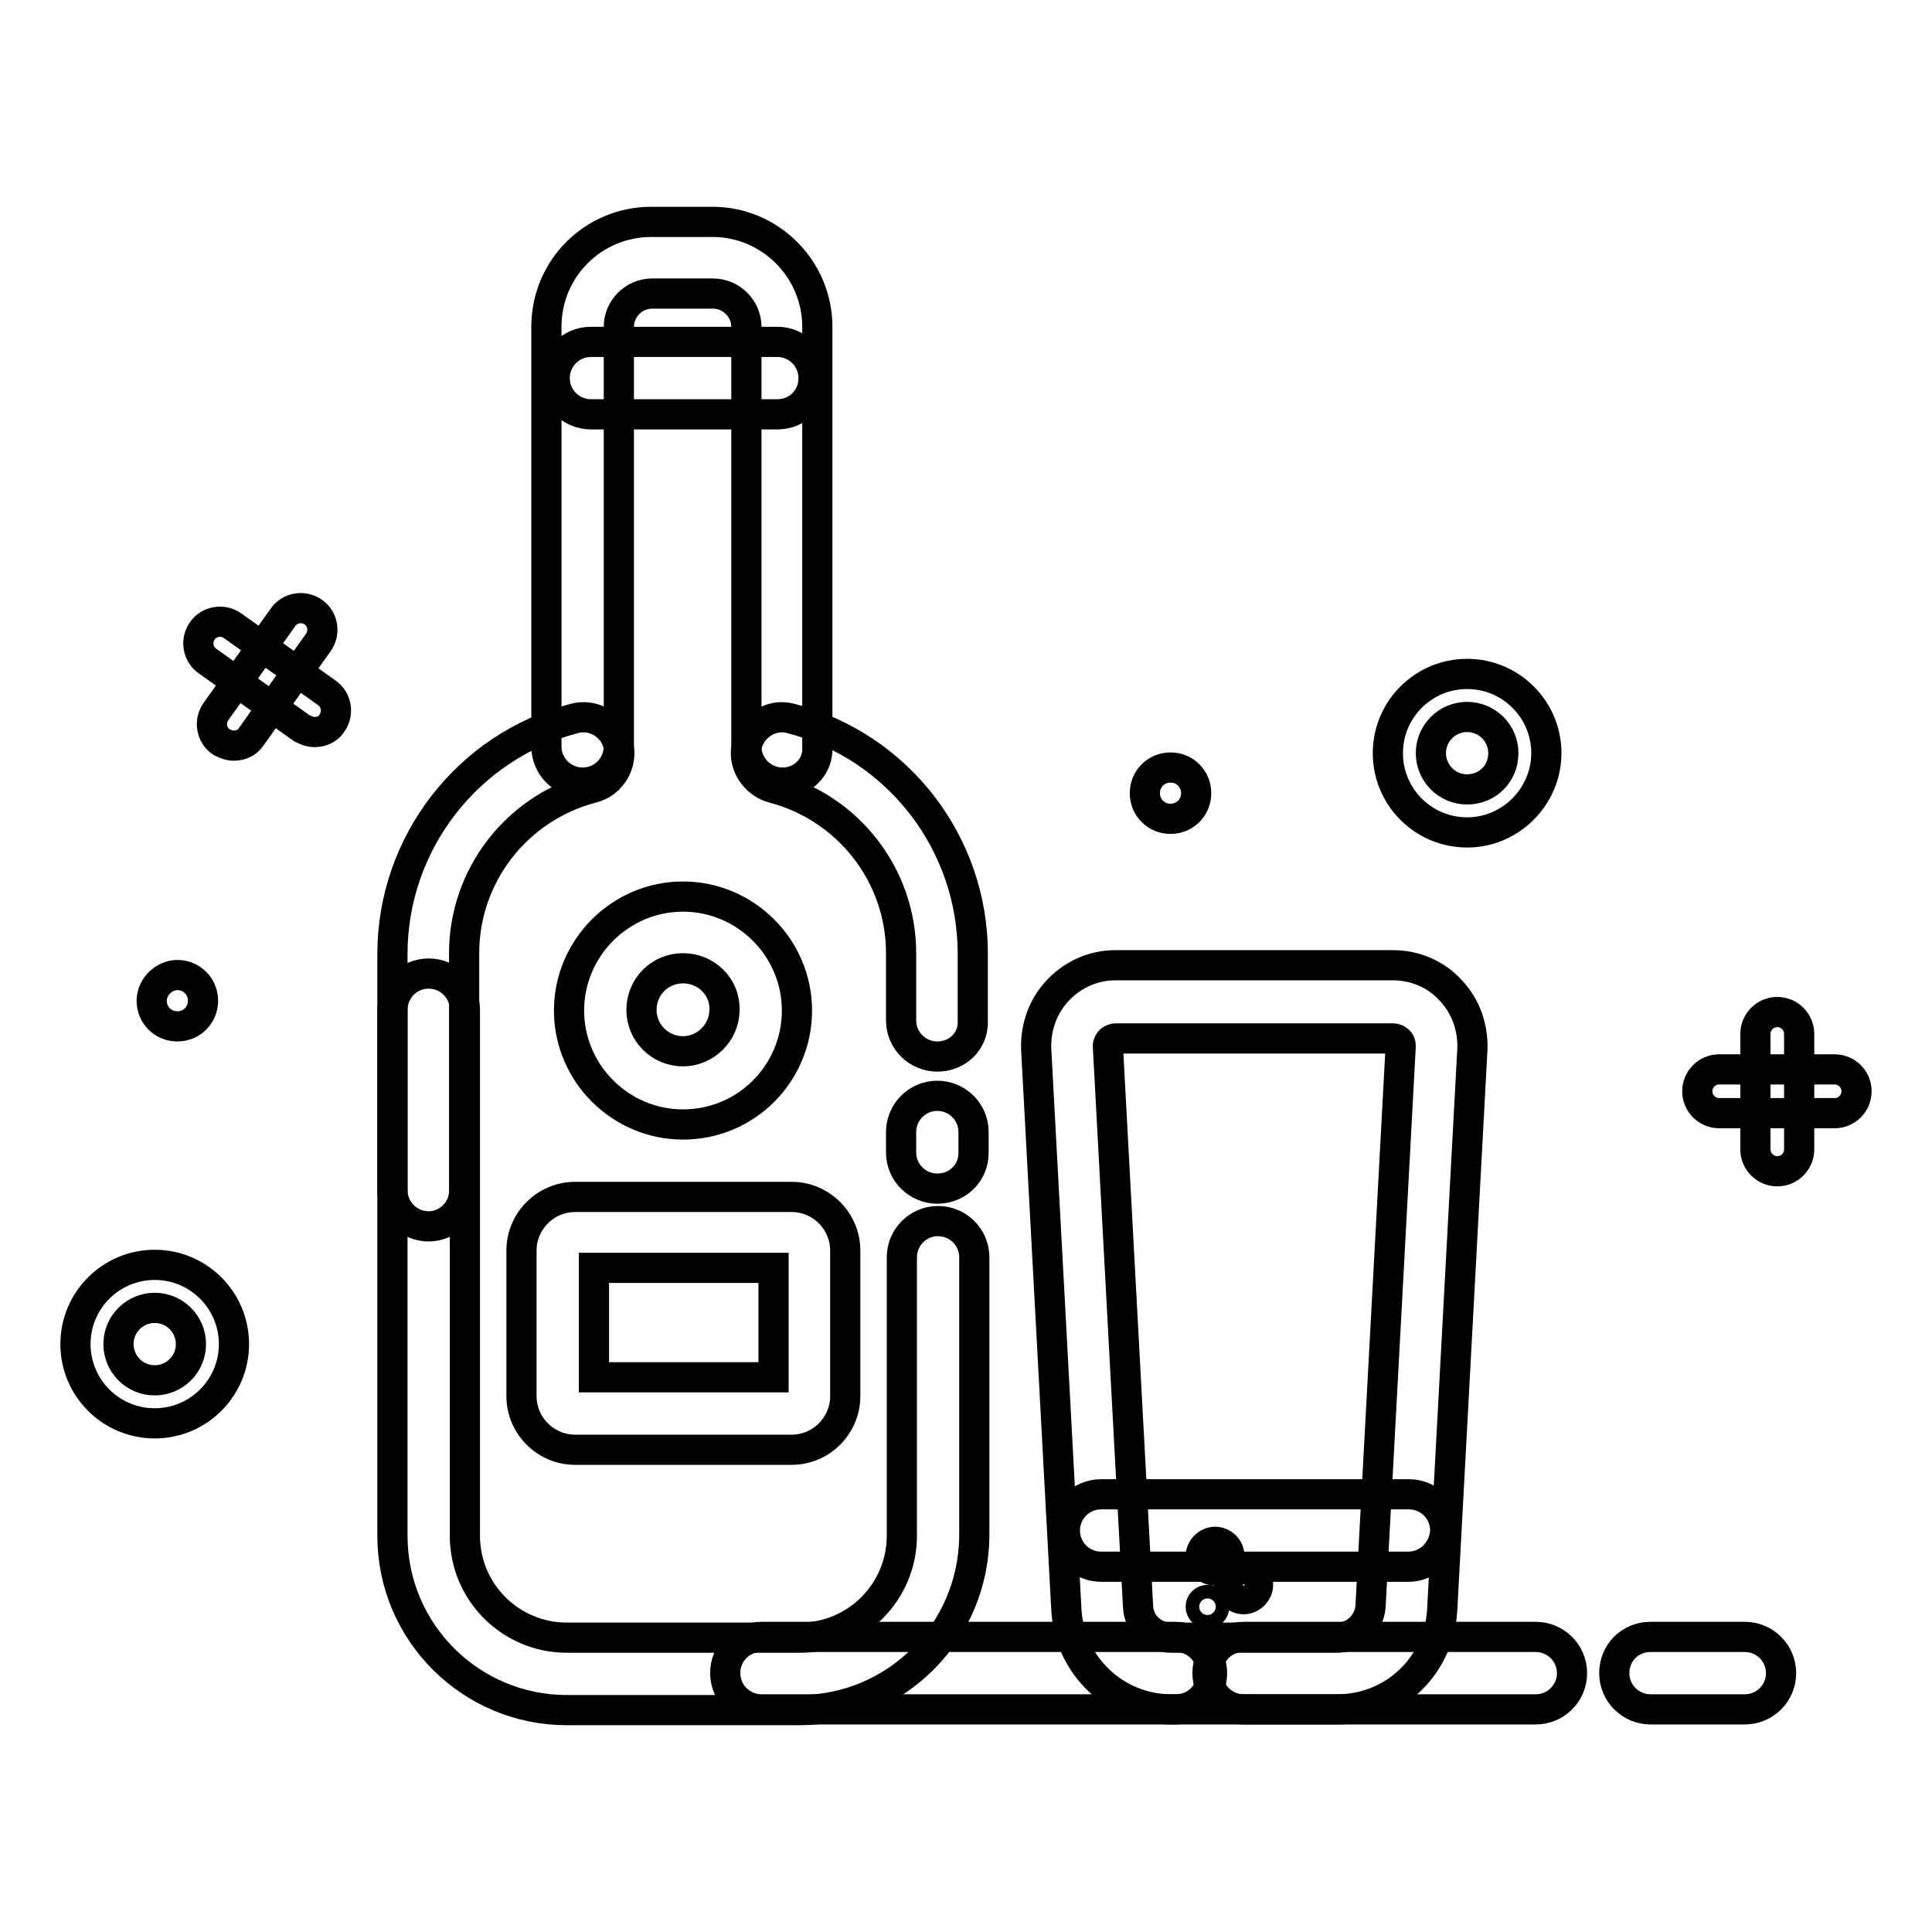
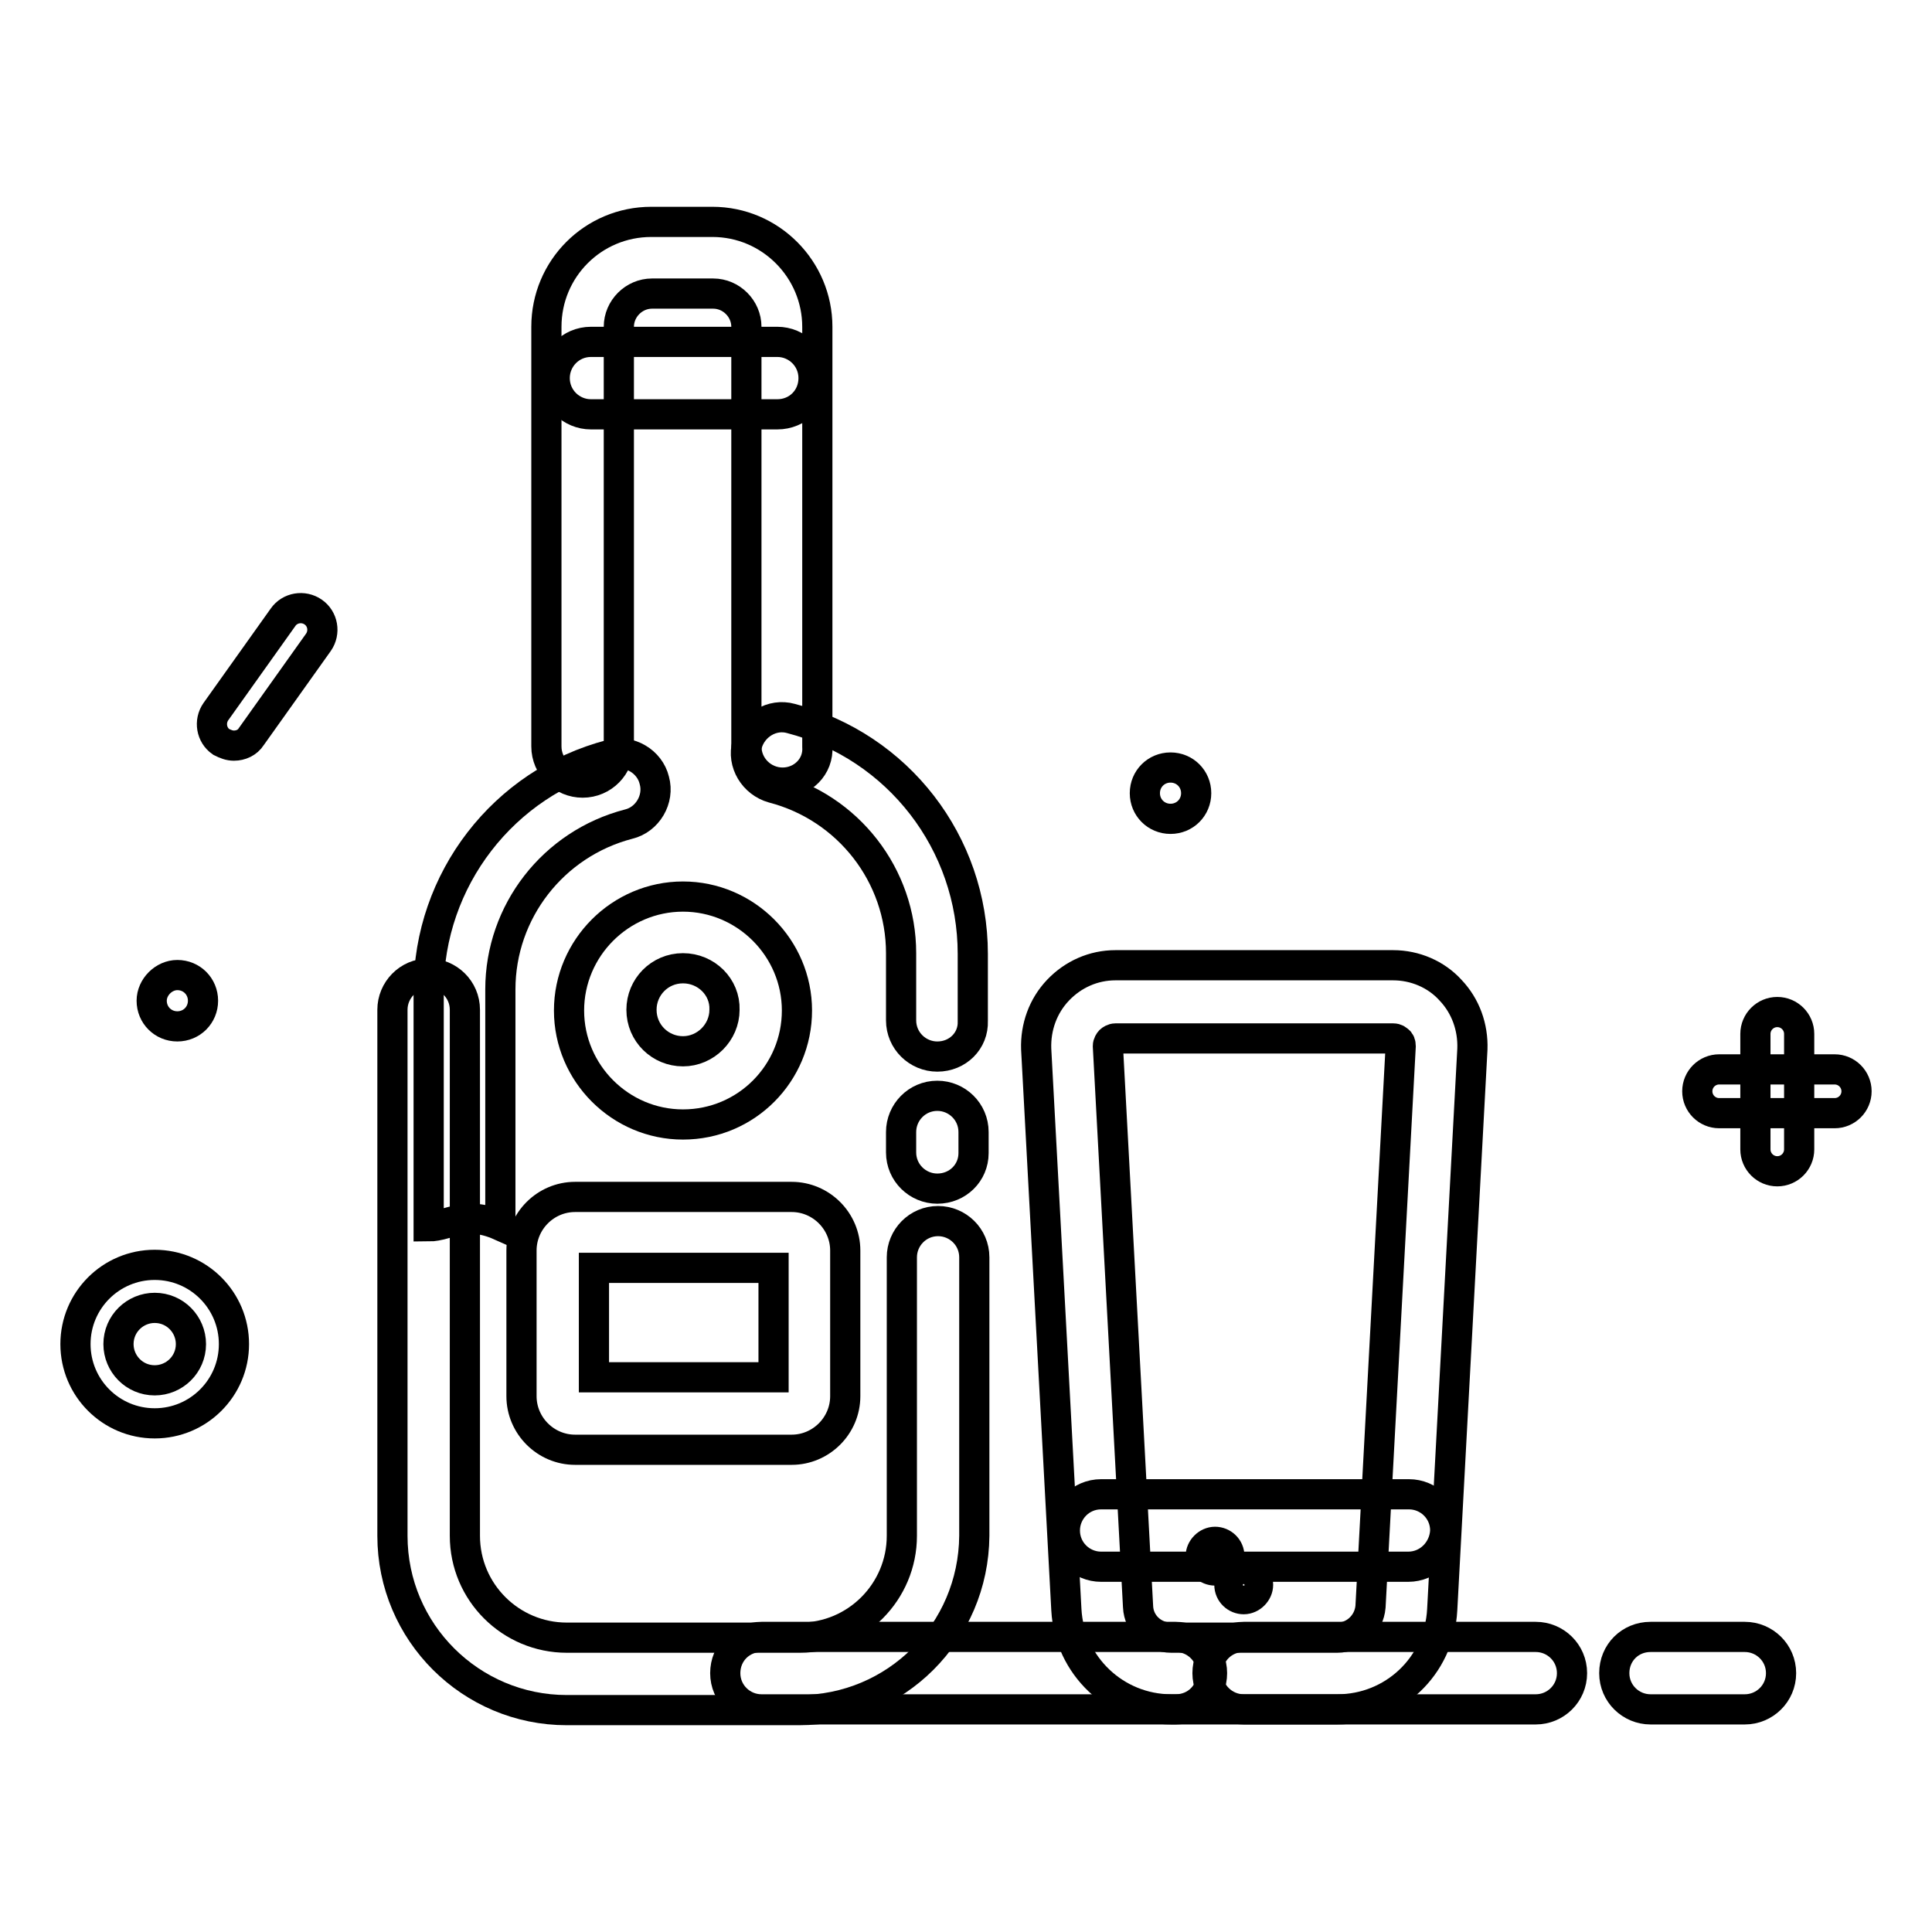
<svg xmlns="http://www.w3.org/2000/svg" version="1.1" x="0px" y="0px" viewBox="0 0 256 256" enable-background="new 0 0 256 256" xml:space="preserve">
  <g>
    <path stroke-width="4" fill-opacity="0" stroke="#000000" d="M159.1,206.2c0,1.1,0.9,1.9,1.9,1.9s1.9-0.9,1.9-1.9l0,0c0-1.1-0.9-1.9-1.9-1.9S159.1,205.2,159.1,206.2z" />
    <path stroke-width="4" fill-opacity="0" stroke="#000000" d="M162.9,210c0,1.1,0.9,1.9,1.9,1.9s1.9-0.9,1.9-1.9s-0.9-1.9-1.9-1.9S162.9,209,162.9,210L162.9,210z" />
-     <path stroke-width="4" fill-opacity="0" stroke="#000000" d="M159.1,212.9c0,0.5,0.4,0.9,0.9,0.9c0.5,0,0.9-0.4,0.9-0.9c0,0,0,0,0,0c0-0.5-0.4-0.9-0.9-0.9 C159.5,212,159.1,212.4,159.1,212.9C159.1,212.9,159.1,212.9,159.1,212.9z" />
    <path stroke-width="4" fill-opacity="0" stroke="#000000" d="M186.6,207.6h-40.7c-2.6,0-4.8-2.1-4.8-4.8c0-2.6,2.1-4.8,4.8-4.8h40.8c2.6,0,4.8,2.1,4.8,4.8 C191.4,205.4,189.3,207.6,186.6,207.6L186.6,207.6z M243.1,147.5h-15.3c-1.6,0-2.9-1.3-2.9-2.9c0-1.6,1.3-2.9,2.9-2.9h15.3 c1.6,0,2.9,1.3,2.9,2.9C246,146.2,244.7,147.5,243.1,147.5z" />
    <path stroke-width="4" fill-opacity="0" stroke="#000000" d="M235.5,155.2c-1.6,0-2.9-1.3-2.9-2.9V137c0-1.6,1.3-2.9,2.9-2.9c1.6,0,2.9,1.3,2.9,2.9v15.3 C238.4,153.9,237.1,155.2,235.5,155.2z M31,98.8c-0.6,0-1.1-0.2-1.7-0.5c-1.3-0.9-1.6-2.7-0.7-4l8.9-12.5c0.9-1.3,2.7-1.6,4-0.7 c1.3,0.9,1.6,2.7,0.7,4l-8.9,12.5C32.8,98.4,31.9,98.8,31,98.8z" />
-     <path stroke-width="4" fill-opacity="0" stroke="#000000" d="M41.7,97c-0.6,0-1.1-0.2-1.7-0.5l-12.5-8.9c-1.3-0.9-1.6-2.7-0.7-4c0.9-1.3,2.7-1.6,4-0.7l12.5,8.9 c1.3,0.9,1.6,2.7,0.7,4C43.5,96.6,42.6,97,41.7,97z M194.4,110.3c-5.8,0-10.5-4.7-10.5-10.5c0-5.8,4.7-10.5,10.5-10.5 s10.5,4.7,10.5,10.5C204.9,105.5,200.2,110.3,194.4,110.3z M194.4,95c-2.6,0-4.8,2.1-4.8,4.8c0,2.6,2.1,4.8,4.8,4.8 s4.8-2.1,4.8-4.8C199.2,97.1,197,95,194.4,95z" />
    <path stroke-width="4" fill-opacity="0" stroke="#000000" d="M151.7,105.1c0,1.9,1.5,3.4,3.4,3.4c1.9,0,3.4-1.5,3.4-3.4c0-1.9-1.5-3.4-3.4-3.4 C153.2,101.7,151.7,103.2,151.7,105.1z" />
    <path stroke-width="4" fill-opacity="0" stroke="#000000" d="M20.1,132.6c0,1.9,1.5,3.4,3.4,3.4c1.9,0,3.4-1.5,3.4-3.4s-1.5-3.4-3.4-3.4 C21.7,129.2,20.1,130.8,20.1,132.6z" />
    <path stroke-width="4" fill-opacity="0" stroke="#000000" d="M20.5,188.6c-5.8,0-10.5-4.7-10.5-10.5c0-5.8,4.7-10.5,10.5-10.5c5.8,0,10.5,4.7,10.5,10.5 C31,183.9,26.3,188.6,20.5,188.6z M20.5,173.3c-2.6,0-4.8,2.1-4.8,4.8c0,2.6,2.1,4.8,4.8,4.8c2.6,0,4.8-2.1,4.8-4.8 C25.3,175.5,23.2,173.3,20.5,173.3z M203.5,226.5h-38.7c-2.6,0-4.8-2.1-4.8-4.8s2.1-4.8,4.8-4.8h38.7c2.6,0,4.8,2.1,4.8,4.8 C208.3,224.4,206.1,226.5,203.5,226.5L203.5,226.5z M231.2,226.5h-12.5c-2.6,0-4.8-2.1-4.8-4.8s2.1-4.8,4.8-4.8h12.5 c2.6,0,4.8,2.1,4.8,4.8C236,224.4,233.8,226.5,231.2,226.5z" />
    <path stroke-width="4" fill-opacity="0" stroke="#000000" d="M177.2,226.5h-22c-7.4,0-13.5-5.8-13.9-13.2l-4-74.3c-0.1-2.9,0.9-5.7,2.9-7.8c2-2.1,4.7-3.3,7.6-3.3h36.8 c2.9,0,5.7,1.2,7.6,3.3c2,2.1,3,4.9,2.9,7.8l-4,74.3C190.7,220.8,184.6,226.5,177.2,226.5L177.2,226.5z M147.8,137.6 c-0.3,0-0.6,0.2-0.7,0.3c-0.1,0.1-0.3,0.4-0.3,0.7l4,74.3c0.1,2.3,2,4.1,4.4,4.1h22c2.3,0,4.2-1.8,4.4-4.1l4-74.3 c0-0.3-0.1-0.6-0.3-0.7c-0.1-0.1-0.3-0.3-0.7-0.3H147.8z M90.5,149c-8.3,0-15.1-6.8-15.1-15.1c0-8.3,6.8-15.1,15.1-15.1 s15.1,6.8,15.1,15.1C105.6,142.2,98.9,149,90.5,149z M90.5,128.3c-3.1,0-5.5,2.5-5.5,5.5c0,3.1,2.5,5.5,5.5,5.5s5.5-2.5,5.5-5.5 C96.1,130.8,93.6,128.3,90.5,128.3L90.5,128.3z M104.9,192.1H76.2c-3.9,0-7.1-3.2-7.1-7.1v-19.3c0-3.9,3.2-7.1,7.1-7.1h28.7 c3.9,0,7.1,3.2,7.1,7.1V185C112,188.9,108.8,192.1,104.9,192.1z M78.7,182.5h23.8v-14.5H78.7V182.5z" />
-     <path stroke-width="4" fill-opacity="0" stroke="#000000" d="M56.8,162.5c-2.6,0-4.8-2.1-4.8-4.8v-31.3c0-14.6,9.9-27.5,24.1-31.2c2.5-0.7,5.2,0.9,5.8,3.4 c0.7,2.5-0.9,5.2-3.4,5.8c-10,2.6-17,11.6-17,21.9v31.3C61.6,160.3,59.4,162.5,56.8,162.5z" />
+     <path stroke-width="4" fill-opacity="0" stroke="#000000" d="M56.8,162.5v-31.3c0-14.6,9.9-27.5,24.1-31.2c2.5-0.7,5.2,0.9,5.8,3.4 c0.7,2.5-0.9,5.2-3.4,5.8c-10,2.6-17,11.6-17,21.9v31.3C61.6,160.3,59.4,162.5,56.8,162.5z" />
    <path stroke-width="4" fill-opacity="0" stroke="#000000" d="M103.7,103.7c-2.6,0-4.8-2.1-4.8-4.8V43.3c0-2.4-2-4.4-4.4-4.4h-8.1c-2.4,0-4.4,2-4.4,4.4v55.6 c0,2.6-2.1,4.8-4.8,4.8c-2.6,0-4.8-2.1-4.8-4.8V43.3c0-7.7,6.2-13.9,13.9-13.9h8.1c7.7,0,13.9,6.3,13.9,13.9v55.6 C108.5,101.6,106.3,103.7,103.7,103.7L103.7,103.7z" />
    <path stroke-width="4" fill-opacity="0" stroke="#000000" d="M103,54.9H78.3c-2.6,0-4.8-2.1-4.8-4.8c0-2.6,2.1-4.8,4.8-4.8H103c2.6,0,4.8,2.1,4.8,4.8 C107.8,52.8,105.7,54.9,103,54.9z M124.2,140c-2.6,0-4.8-2.1-4.8-4.8v-8.9c0-10.3-7-19.3-17-21.9c-2.5-0.7-4.1-3.3-3.4-5.8 c0.7-2.5,3.3-4.1,5.8-3.4c14.2,3.7,24.1,16.5,24.1,31.2v8.9C129,137.9,126.9,140,124.2,140z M124.2,157.5c-2.6,0-4.8-2.1-4.8-4.8 V150c0-2.6,2.1-4.8,4.8-4.8c2.6,0,4.8,2.1,4.8,4.8v2.8C129,155.4,126.9,157.5,124.2,157.5z M105.9,226.6H75.1 c-12.7,0-23.1-10.3-23.1-23.1v-69.7c0-2.6,2.1-4.8,4.8-4.8c2.6,0,4.8,2.1,4.8,4.8v69.7c0,7.5,6.1,13.5,13.5,13.5h30.9 c7.5,0,13.5-6.1,13.5-13.5v-36.9c0-2.6,2.1-4.8,4.8-4.8c2.6,0,4.8,2.1,4.8,4.8v36.9C129,216.3,118.7,226.6,105.9,226.6z" />
    <path stroke-width="4" fill-opacity="0" stroke="#000000" d="M155.8,226.5h-54.9c-2.6,0-4.8-2.1-4.8-4.8s2.1-4.8,4.8-4.8h54.9c2.6,0,4.8,2.1,4.8,4.8 C160.6,224.4,158.5,226.5,155.8,226.5z" />
  </g>
</svg>